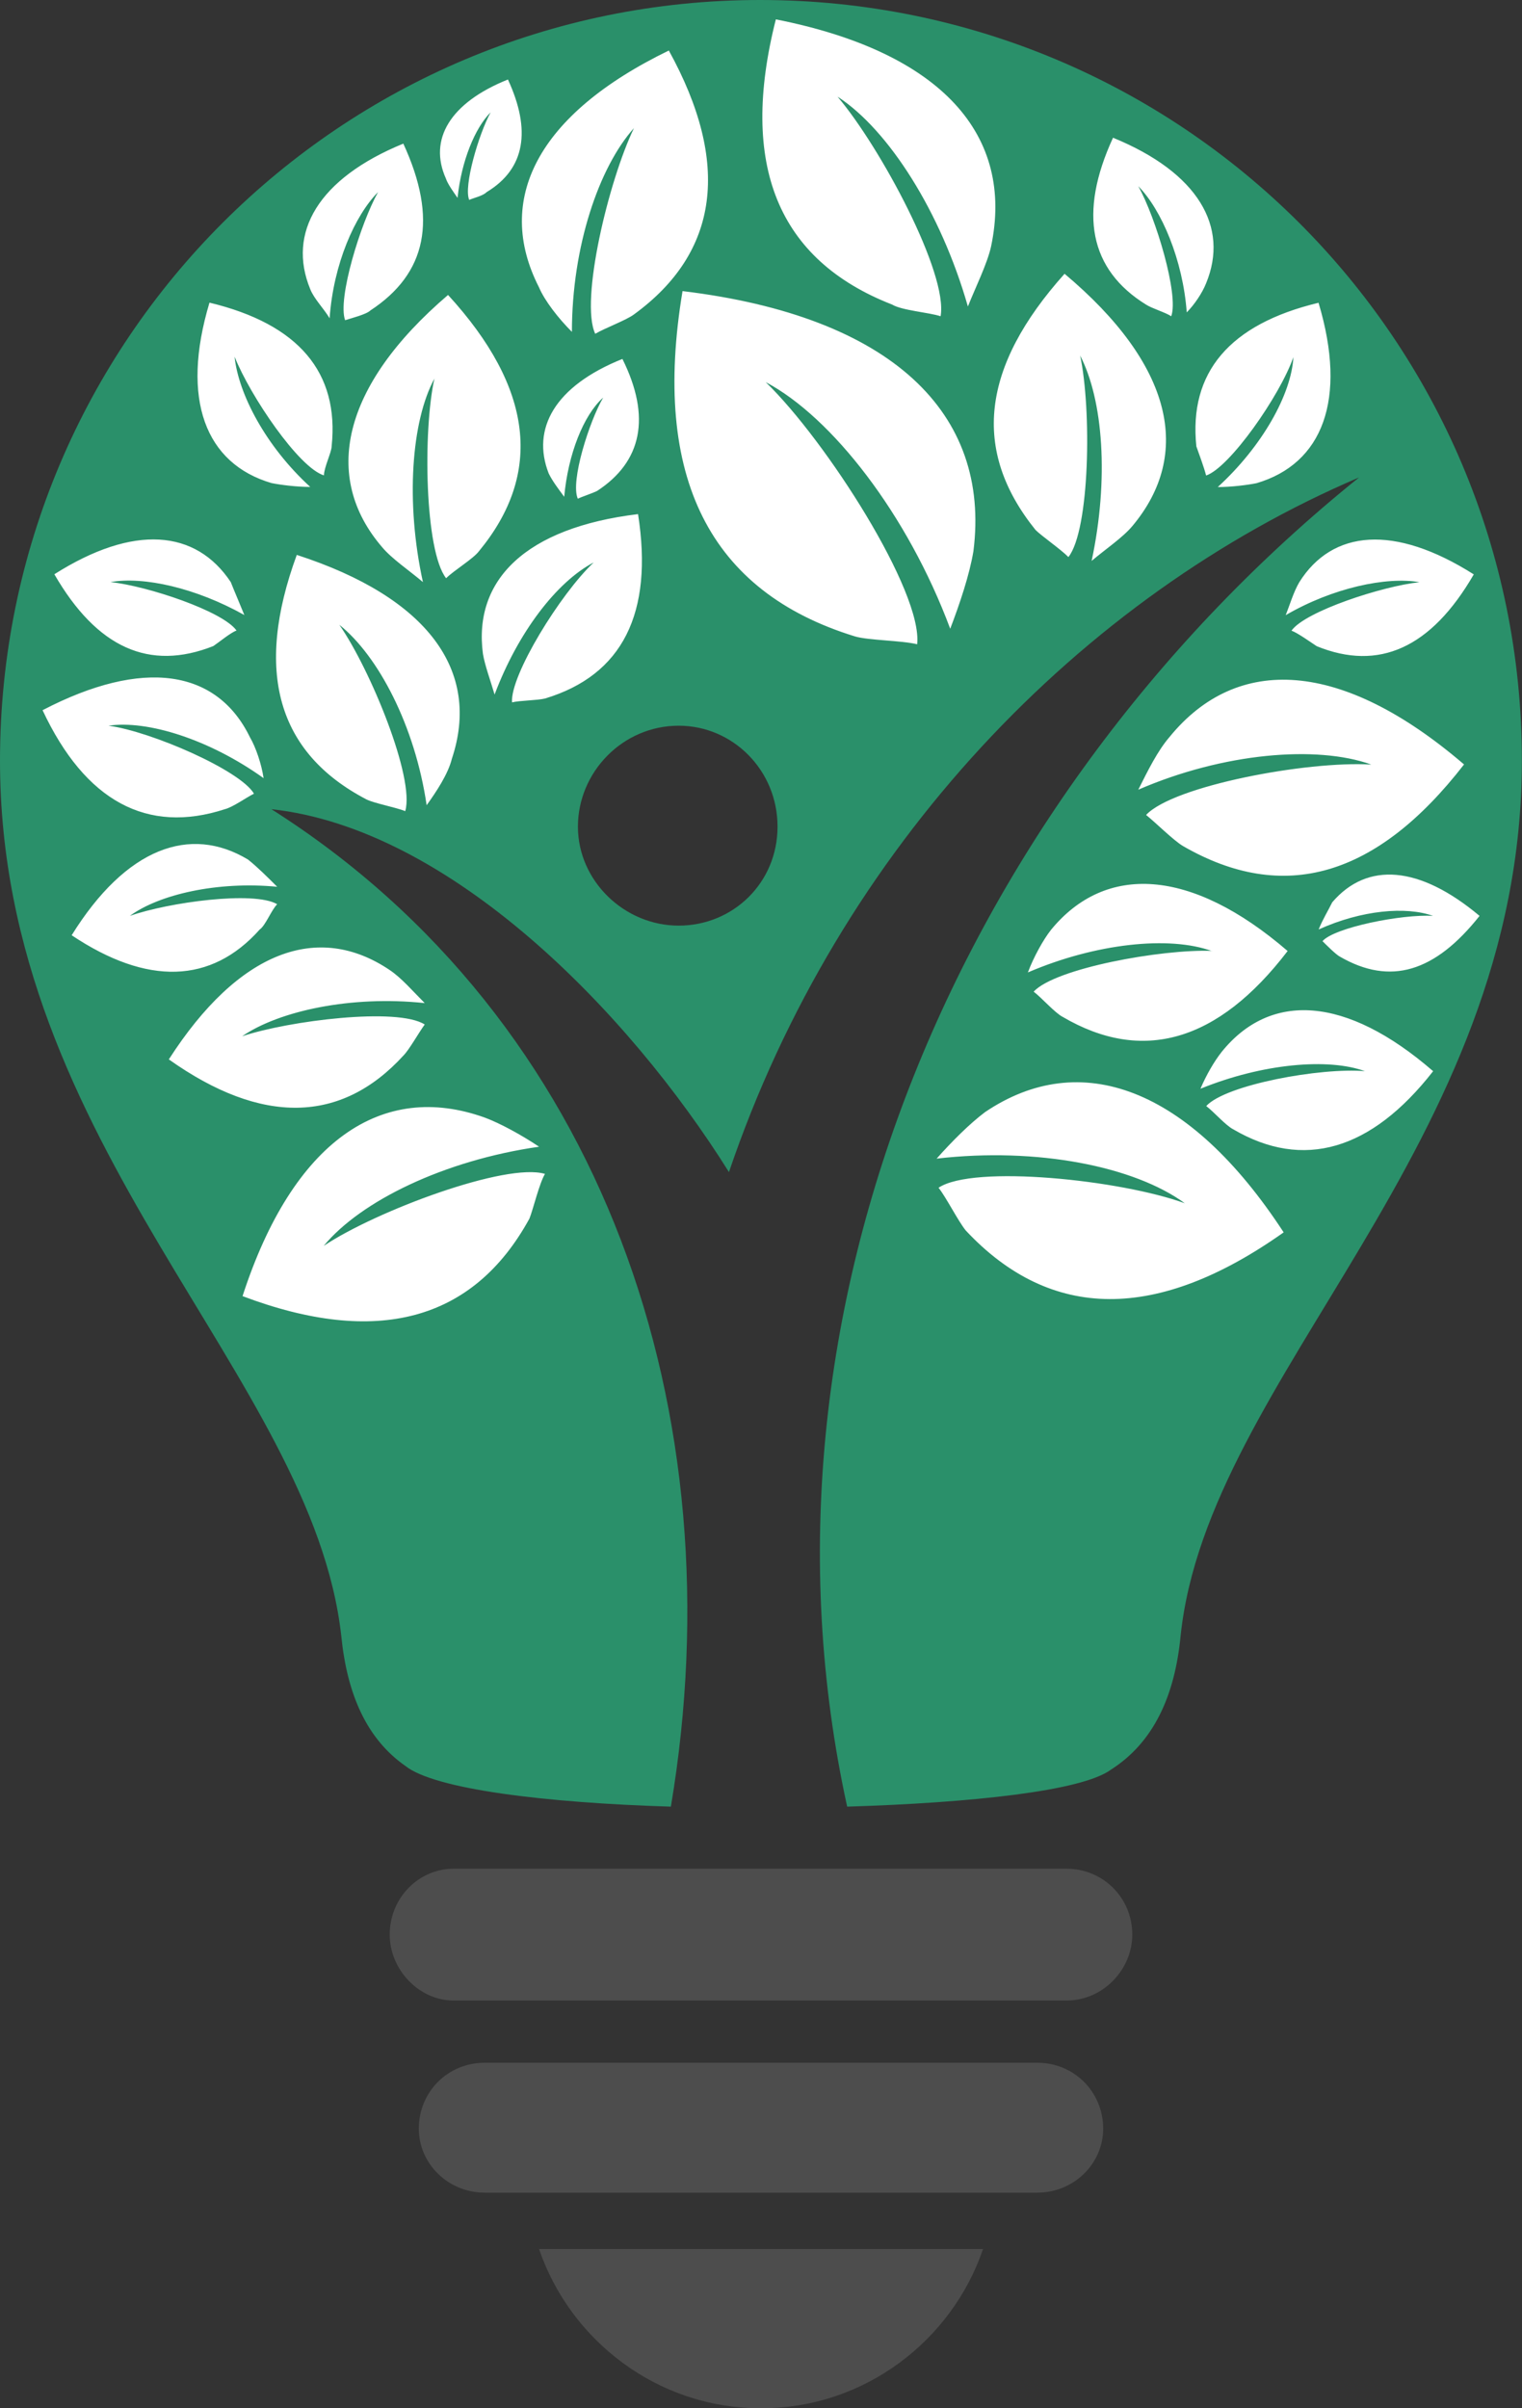
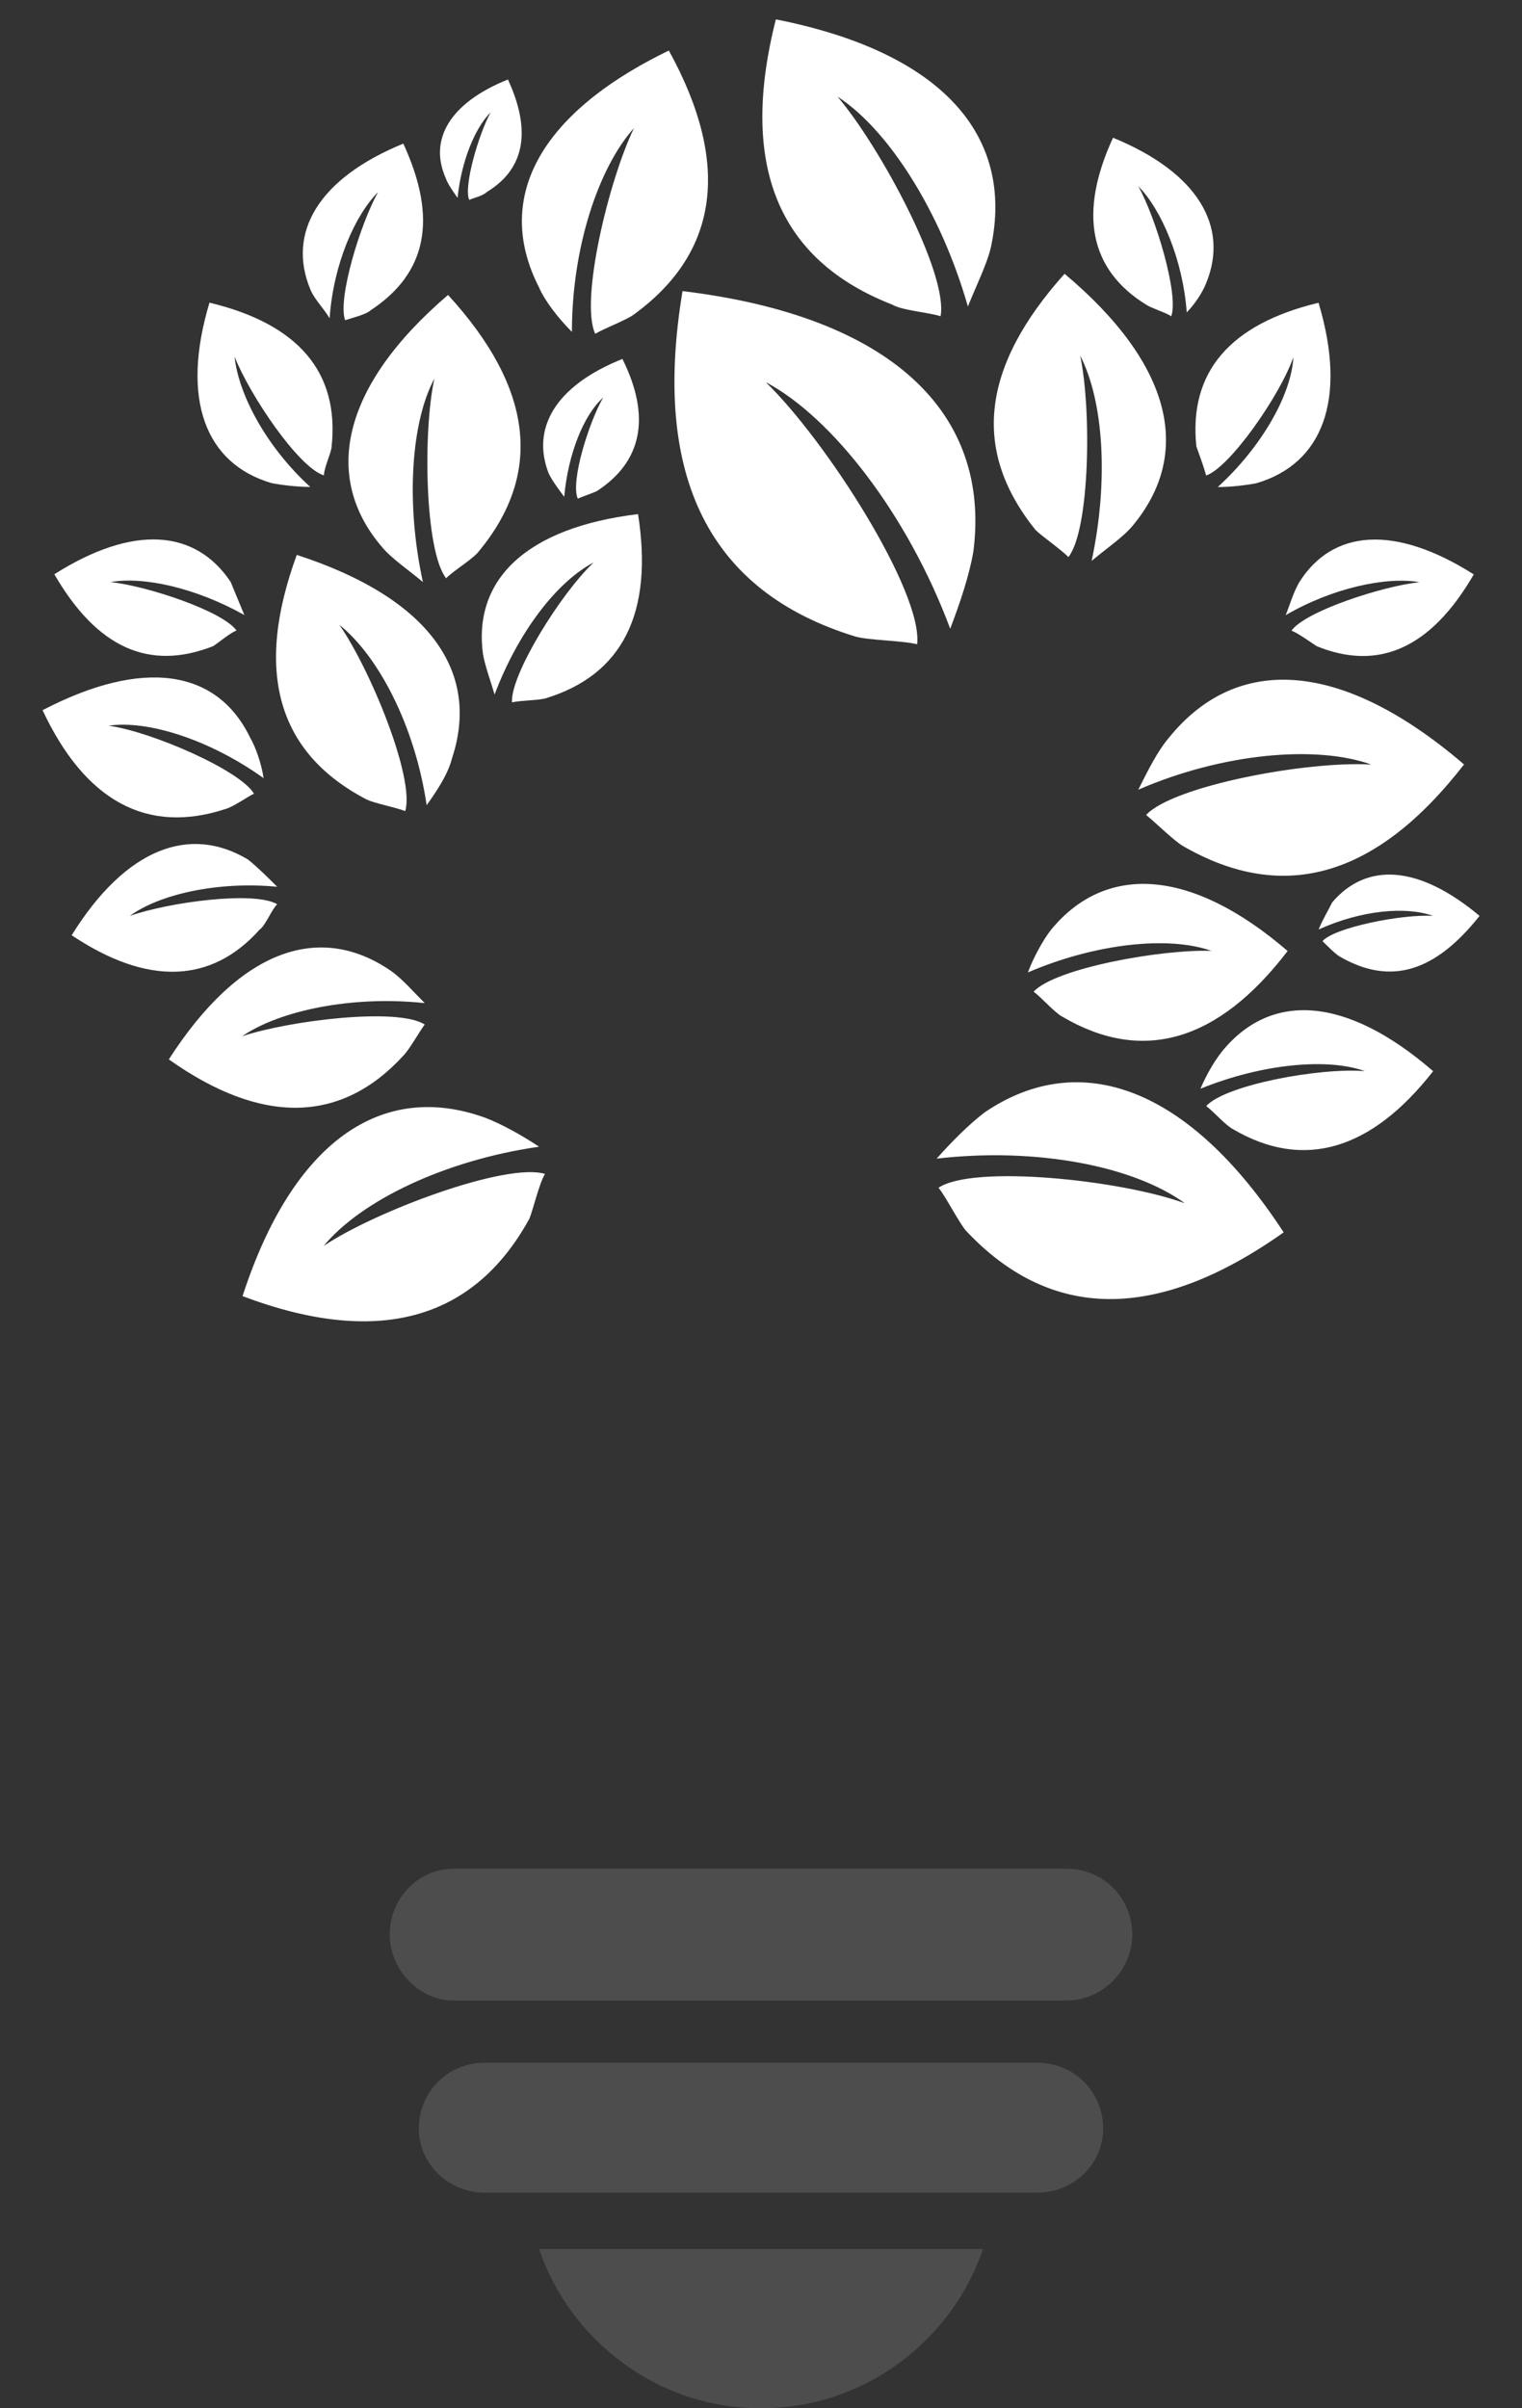
<svg xmlns="http://www.w3.org/2000/svg" id="Layer_2" data-name="Layer 2" width="126.57" height="200.2" viewBox="0 0 126.57 200.2">
  <rect x="0" y="0" width="126.57" height="200.2" fill="#333333" stroke="none" />
  <defs>
    <style> .cls-1 { fill: #2a906a; } .cls-1, .cls-2, .cls-3 { fill-rule: evenodd; } .cls-2 { fill: #4d4d4d; } .cls-3 { fill: #fff; } </style>
  </defs>
  <g id="Layer_2-2" data-name="Layer 2">
    <g>
-       <path class="cls-1" d="m63.21,0C28.38,0,0,28.23,0,63.24c0,32.1,25.96,51.14,28.38,72.75.48,4.84,2.1,8.55,5.32,10.81,2.42,1.94,11.61,3.07,22.09,3.39,5.48-32.59-5.48-65.33-33.22-82.92,14.83,1.61,29.67,16.78,38.05,30.17,9.19-27.1,29.35-47.91,52.4-57.75-32.89,26.46-51.6,69.21-42.57,110.5,10.32-.32,19.51-1.29,21.93-3.07,3.55-2.26,5.32-6.13,5.8-11.13,2.26-21.62,28.38-40.65,28.38-72.75C126.57,28.23,98.19,0,63.21,0h0Zm-6.77,60.33c4.51,0,8.22,3.71,8.22,8.39s-3.71,8.23-8.22,8.23-8.38-3.71-8.38-8.23,3.71-8.39,8.38-8.39h0Z" />
      <path class="cls-2" d="m37.73,155.35h50.95c3.06,0,5.48,2.42,5.48,5.48h0c0,2.9-2.42,5.48-5.48,5.48h-50.95c-2.9,0-5.32-2.58-5.32-5.48h0c0-3.07,2.42-5.48,5.32-5.48h0Zm44.02,31.62c-2.58,7.58-9.84,13.23-18.38,13.23h-.16c-8.55,0-15.8-5.65-18.38-13.23h36.92Zm-41.44-15.49h45.95c3.06,0,5.48,2.42,5.48,5.48h0c0,2.9-2.42,5.32-5.48,5.32h-45.95c-3.06,0-5.48-2.42-5.48-5.32h0c0-3.07,2.42-5.48,5.48-5.48h0Z" />
      <path class="cls-3" d="m63.69,31.78c5,4.84,13.06,17.42,12.58,21.78-1.29-.32-4.03-.32-5.16-.65-12.09-3.71-16.93-13.23-14.35-28.71,17.41,2.1,25.64,10.16,24.19,21.62-.32,1.94-1.13,4.36-1.93,6.45-3.55-9.52-9.84-17.58-15.32-20.49h0Zm-13.54,1.29c-1.13,1.94-2.74,6.94-2.1,8.39.32-.16,1.29-.48,1.61-.65,3.71-2.42,4.51-6.13,2.1-10.97-5.64,2.26-7.58,5.81-6.13,9.52.32.65.81,1.29,1.29,1.94.32-3.55,1.61-6.78,3.22-8.23h0ZM9.03,60.33c3.55.48,10.96,3.71,12.09,5.65-.64.32-1.77,1.13-2.42,1.29-6.45,2.1-11.61-.65-15.16-8.23,8.38-4.36,14.51-3.39,17.25,2.26.48.81.97,2.26,1.13,3.39-4.51-3.23-9.67-4.84-12.9-4.36h0ZM40.79,9.36c-.97,1.77-2.26,6.13-1.77,7.26.32-.16,1.13-.32,1.45-.65,3.22-1.94,3.71-5.16,1.77-9.36-4.84,1.94-6.61,5-5.16,8.23.16.48.64,1.13.97,1.61.32-3.07,1.45-5.81,2.74-7.1h0Zm-9.35,6.61c-1.45,2.58-3.39,8.87-2.74,10.65.48-.16,1.77-.48,2.1-.81,4.68-3.07,5.64-7.58,2.74-13.87-7.09,2.9-9.67,7.42-7.74,12.1.32.81,1.13,1.61,1.61,2.42.32-4.52,2.1-8.55,4.03-10.49h0Zm21.28-5.32c-2.1,4.36-4.51,14.36-3.22,17.1.81-.48,2.58-1.13,3.22-1.61,7.09-5.16,8.06-12.58,2.9-21.94-10.96,5.32-14.51,12.42-10.8,19.68.48,1.13,1.61,2.58,2.74,3.71,0-7.1,2.26-13.71,5.16-16.94h0ZM10.8,76.14c3.22-1.13,10.32-2.1,12.25-.97-.48.48-.97,1.77-1.45,2.1-4.03,4.52-9.35,4.68-15.64.48,4.51-7.26,9.84-9.2,14.67-6.29.81.65,1.61,1.45,2.42,2.26-5-.48-9.84.65-12.25,2.42h0Zm-1.61-27.75c3.06.32,9.35,2.42,10.48,4.03-.48.16-1.45.97-1.93,1.29-5.32,2.1-9.67.16-13.22-5.97,6.61-4.19,11.77-3.71,14.67.65.32.81.81,1.94,1.13,2.74-4.03-2.26-8.38-3.23-11.13-2.74h0Zm19.03,3.55c2.58,3.71,6.29,12.74,5.48,15.49-.81-.32-2.58-.65-3.22-.97-7.42-3.87-9.35-10.65-5.8-20.33,10.96,3.55,15.32,9.68,12.9,16.94-.32,1.29-1.29,2.74-2.1,3.87-.97-6.61-4.03-12.42-7.26-15h0Zm-8.06,34.2c3.87-1.29,12.9-2.42,15.16-.97-.48.65-1.29,2.1-1.77,2.58-5.16,5.65-11.77,5.81-19.51.32,5.8-9.03,12.42-11.45,18.38-7.42.97.65,1.93,1.77,2.9,2.74-6.13-.65-12.09.65-15.16,2.74h0Zm-.64-56.46c1.29,3.23,5.32,9.2,7.42,9.84,0-.65.64-1.94.64-2.42.64-6.13-2.74-10.16-10.16-11.94-2.42,8.07-.32,13.39,5.16,15,.81.16,2.1.32,3.22.32-3.71-3.39-5.97-7.74-6.29-10.81h0Zm7.42,73.88c4.35-2.9,15.16-6.94,18.38-5.97-.48.81-.97,2.9-1.29,3.71-4.68,8.55-12.74,10.65-23.86,6.45,4.19-12.91,11.61-17.91,20.15-14.84,1.29.48,3.06,1.45,4.51,2.42-7.9,1.13-14.83,4.52-17.9,8.23h0Zm9.19-72.11c-.97,4.36-.81,14.36.97,16.62.64-.65,2.26-1.61,2.74-2.26,5.32-6.45,4.51-13.55-2.58-21.29-8.87,7.58-10.48,15.16-5.48,20.97.81.97,2.26,1.94,3.39,2.9-1.45-6.61-.97-13.39.97-16.94h0Zm13.22,15.33c-2.74,2.58-6.93,9.36-6.77,11.61.64-.16,2.1-.16,2.74-.32,6.45-1.94,9.03-7.1,7.74-15.33-9.35,1.13-13.71,5.48-12.9,11.61.16.97.64,2.26.97,3.39,1.94-5.16,5.16-9.36,8.22-10.97h0Zm45.31-31.3c1.45,2.58,3.39,9.03,2.74,10.81-.48-.32-1.61-.65-2.1-.97-4.68-2.9-5.64-7.58-2.74-13.87,7.09,2.9,9.67,7.42,7.74,12.1-.32.81-.97,1.77-1.61,2.42-.32-4.36-2.1-8.55-4.03-10.49h0Zm-24.99-7.42c3.55,4.19,9.19,14.68,8.55,18.23-.97-.32-3.22-.48-4.03-.97-9.51-3.71-12.74-11.61-9.67-23.71,13.87,2.74,19.83,9.68,17.9,18.87-.32,1.45-1.29,3.39-1.93,5-2.26-7.9-6.61-14.68-10.8-17.42h0Zm49.5,68.08c-2.58-.16-8.22.97-9.19,2.1.32.32,1.13,1.13,1.45,1.29,4.19,2.42,7.9,1.29,11.61-3.39-5-4.19-9.35-4.52-12.25-1.13-.32.65-.81,1.45-1.13,2.26,3.55-1.61,7.26-1.94,9.51-1.13h0Zm-5.64,12.91c-3.71-.32-11.61,1.13-13.22,2.9.64.48,1.61,1.61,2.26,1.94,5.8,3.39,11.45,1.77,16.61-4.84-7.26-6.29-13.54-6.61-17.58-1.61-.64.81-1.29,1.94-1.77,3.07,5.16-2.1,10.64-2.58,13.71-1.45h0Zm4.51-40.65c-3.06.32-9.51,2.42-10.64,4.03.48.16,1.61.97,2.1,1.29,5.16,2.1,9.51.16,13.06-5.97-6.61-4.19-11.77-3.71-14.51.65-.48.81-.81,1.94-1.13,2.74,3.87-2.26,8.38-3.23,11.13-2.74h0Zm-4.03,15.16c-5.32-.32-16.45,1.77-18.7,4.19.81.65,2.26,2.1,3.06,2.58,8.38,4.84,16.12,2.58,23.38-6.78-10.16-8.71-18.87-9.2-24.51-2.26-.97,1.13-1.77,2.74-2.58,4.36,7.09-3.07,14.83-3.71,19.35-2.1h0Zm-13.22,15.49c-4.19-.16-13.06,1.45-14.83,3.39.64.48,1.77,1.77,2.42,2.1,6.61,3.87,12.9,2.1,18.7-5.48-8.06-6.94-15.16-7.26-19.67-1.77-.64.81-1.45,2.26-1.93,3.55,5.64-2.42,11.77-3.07,15.32-1.77h0Zm6.77-49.36c-1.13,3.23-5.32,9.2-7.26,9.84-.16-.65-.64-1.94-.81-2.42-.64-6.13,2.74-10.16,10.16-11.94,2.42,8.07.32,13.39-5.16,15-.81.16-2.1.32-3.22.32,3.71-3.39,6.13-7.74,6.29-10.81h0Zm-9.03,70.34c-5.32-1.94-17.58-3.23-20.48-1.29.64.81,1.61,2.74,2.26,3.55,7.09,7.58,15.96,7.58,26.44.16-7.9-12.1-16.93-15.33-24.83-10-1.29.97-2.74,2.42-4.03,3.87,8.38-.97,16.45.65,20.64,3.71h0Zm-8.71-70.5c.97,4.52.81,14.52-.97,16.78-.64-.65-2.26-1.77-2.74-2.26-5.32-6.61-4.51-13.55,2.42-21.29,9.03,7.58,10.64,15,5.64,20.97-.81.97-2.26,1.94-3.39,2.9,1.45-6.78.97-13.39-.97-17.1h0Z" />
    </g>
  </g>
</svg>